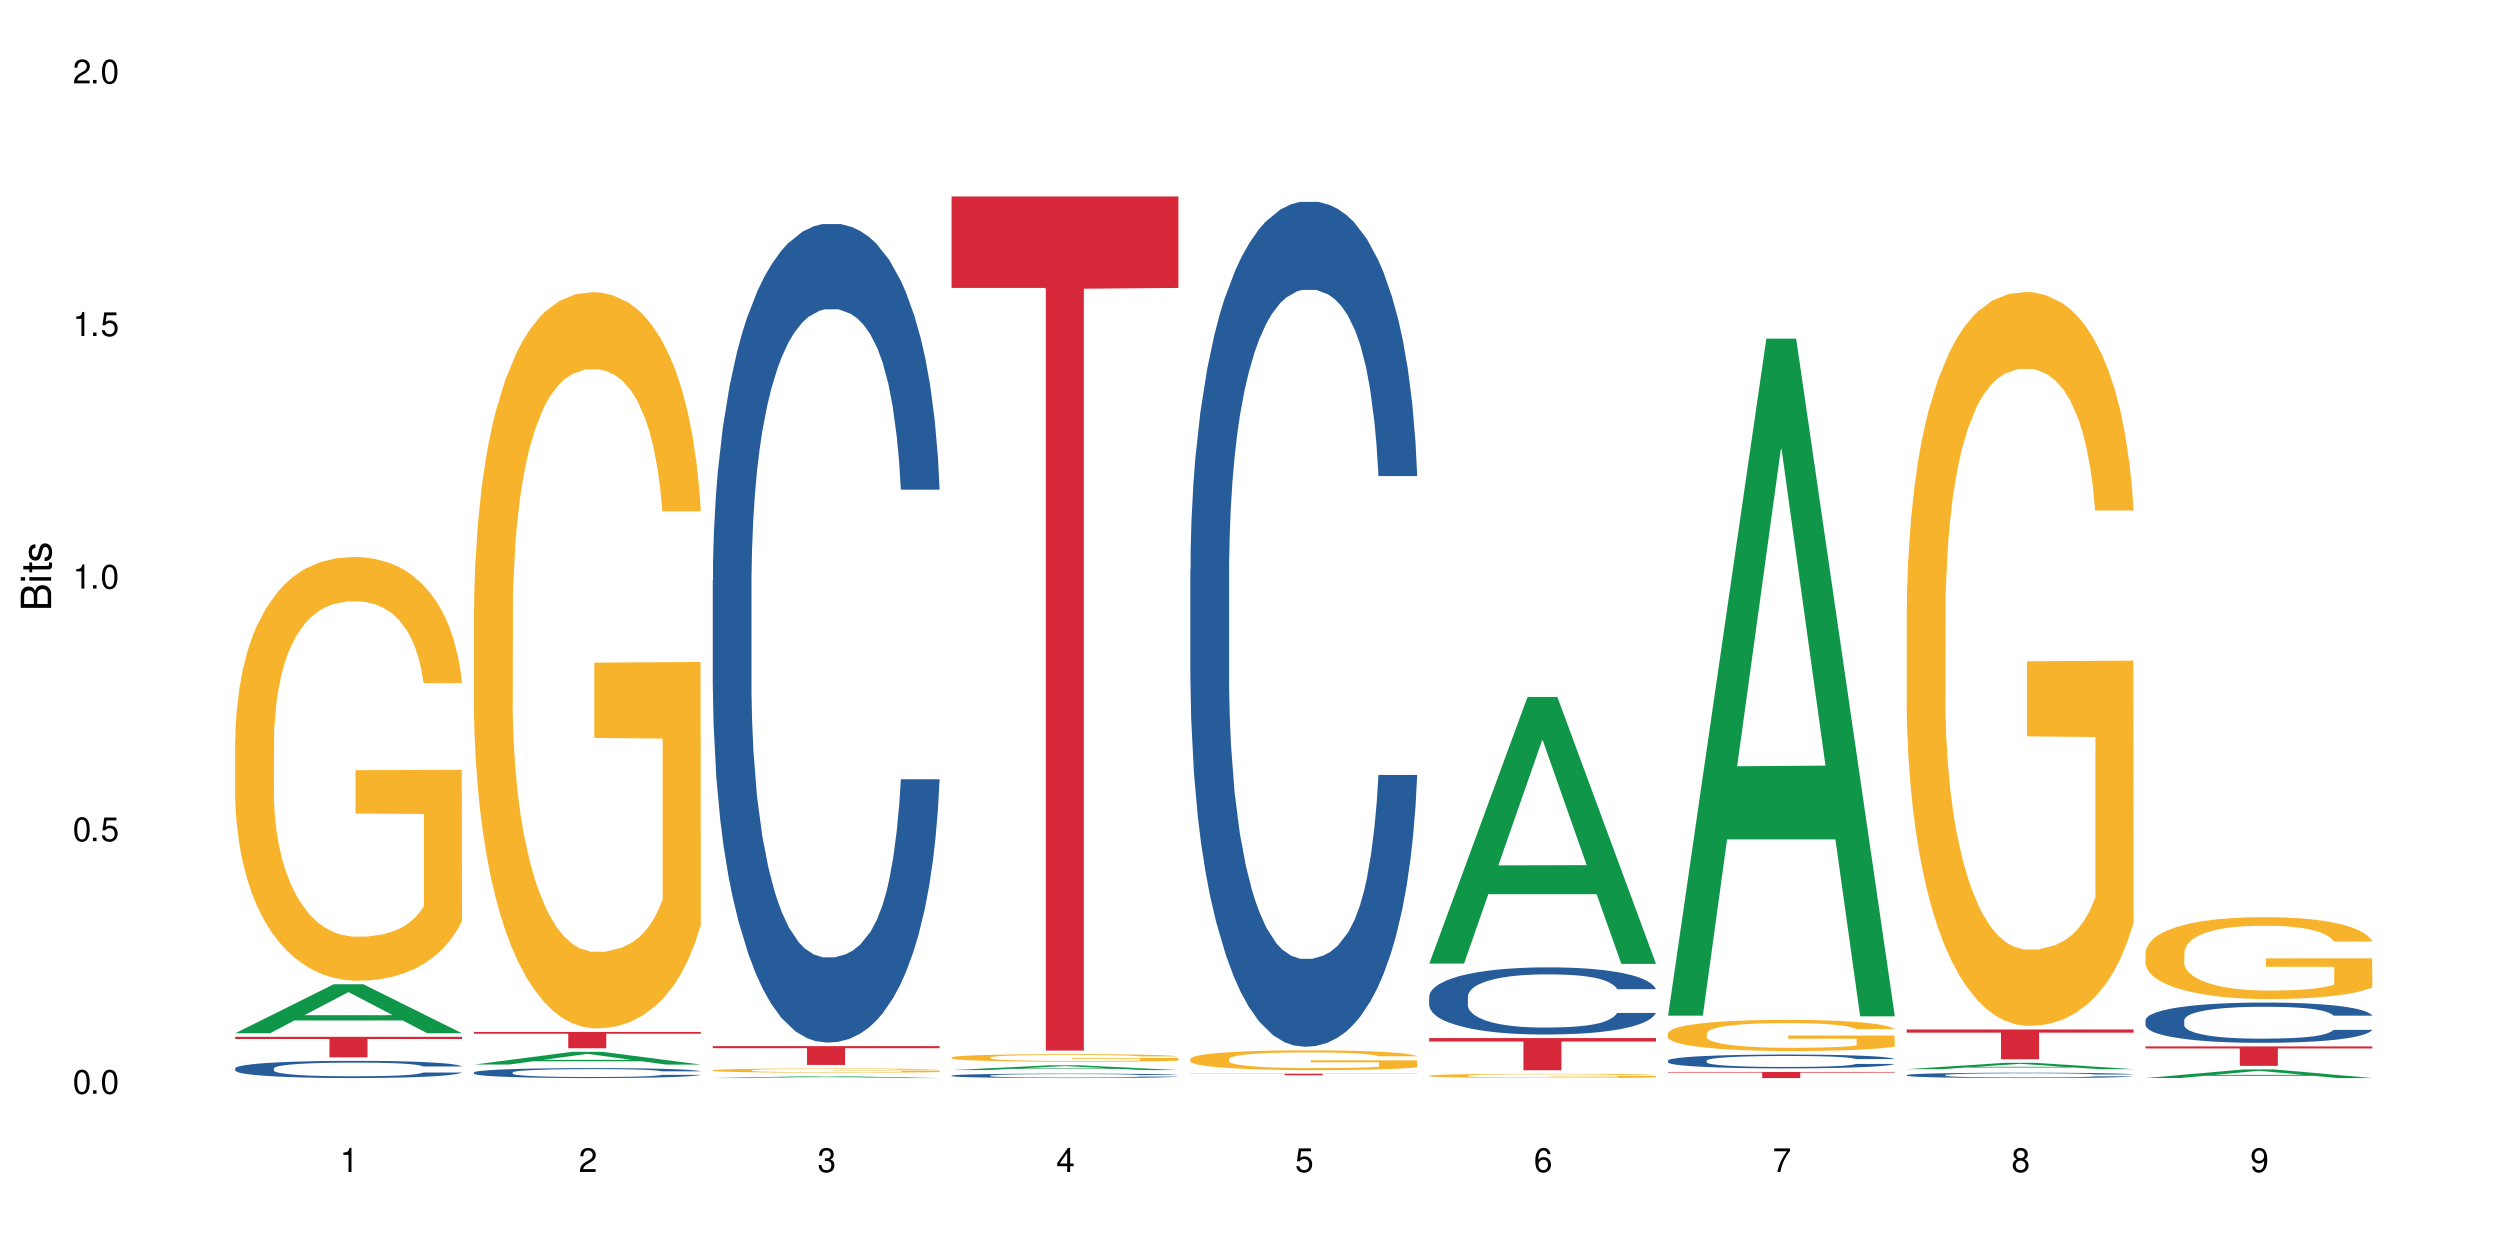
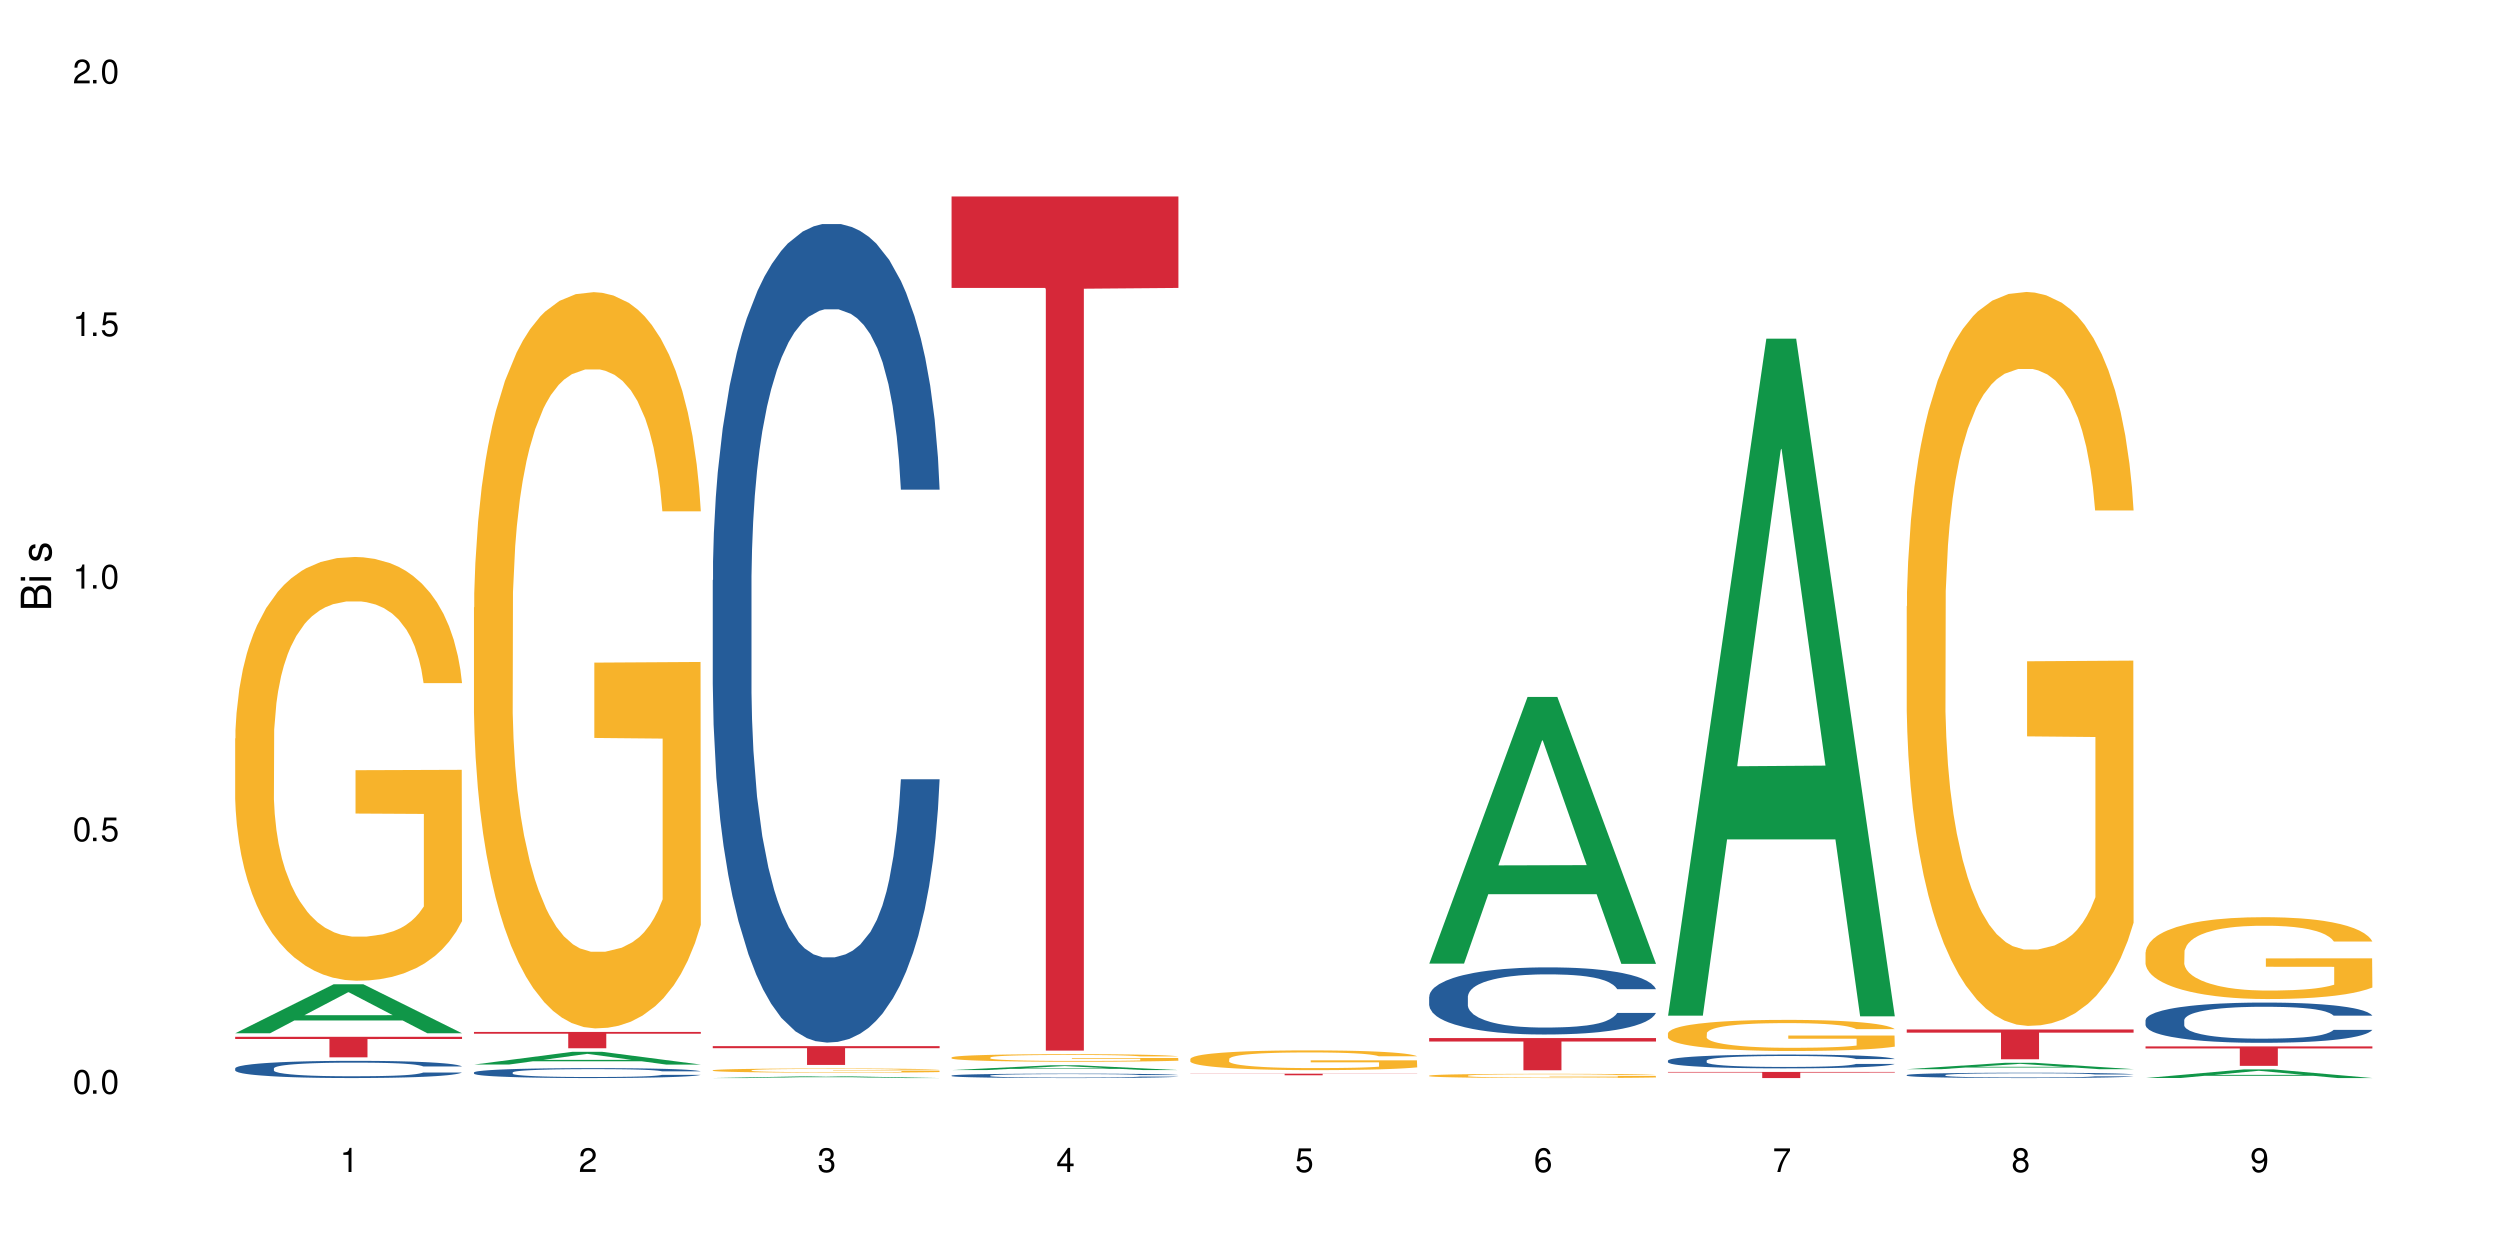
<svg xmlns="http://www.w3.org/2000/svg" xmlns:xlink="http://www.w3.org/1999/xlink" width="720" height="360" viewBox="0 0 720 360">
  <defs>
    <g>
      <g id="glyph-0-0">
</g>
      <g id="glyph-0-1">
        <path d="M 2.641 -6.938 C 2 -6.938 1.422 -6.656 1.078 -6.172 C 0.641 -5.562 0.406 -4.641 0.406 -3.359 C 0.406 -1.016 1.188 0.219 2.641 0.219 C 4.078 0.219 4.859 -1.016 4.859 -3.297 C 4.859 -4.641 4.656 -5.547 4.203 -6.172 C 3.844 -6.656 3.281 -6.938 2.641 -6.938 Z M 2.641 -6.188 C 3.547 -6.188 4 -5.25 4 -3.375 C 4 -1.406 3.562 -0.484 2.625 -0.484 C 1.734 -0.484 1.281 -1.438 1.281 -3.344 C 1.281 -5.25 1.734 -6.188 2.641 -6.188 Z M 2.641 -6.188 " />
      </g>
      <g id="glyph-0-2">
        <path d="M 1.828 -1 L 0.828 -1 L 0.828 0 L 1.828 0 Z M 1.828 -1 " />
      </g>
      <g id="glyph-0-3">
        <path d="M 4.562 -6.797 L 1.062 -6.797 L 0.547 -3.094 L 1.328 -3.094 C 1.719 -3.562 2.047 -3.734 2.578 -3.734 C 3.484 -3.734 4.062 -3.109 4.062 -2.094 C 4.062 -1.125 3.484 -0.531 2.578 -0.531 C 1.828 -0.531 1.375 -0.906 1.188 -1.672 L 0.328 -1.672 C 0.453 -1.109 0.547 -0.844 0.75 -0.594 C 1.125 -0.078 1.828 0.219 2.594 0.219 C 3.969 0.219 4.922 -0.781 4.922 -2.219 C 4.922 -3.562 4.031 -4.484 2.719 -4.484 C 2.25 -4.484 1.859 -4.359 1.469 -4.062 L 1.734 -5.969 L 4.562 -5.969 Z M 4.562 -6.797 " />
      </g>
      <g id="glyph-0-4">
        <path d="M 2.484 -4.938 L 2.484 0 L 3.328 0 L 3.328 -6.938 L 2.766 -6.938 C 2.469 -5.875 2.281 -5.734 0.984 -5.562 L 0.984 -4.938 Z M 2.484 -4.938 " />
      </g>
      <g id="glyph-0-5">
        <path d="M 4.859 -0.828 L 1.281 -0.828 C 1.359 -1.406 1.672 -1.781 2.5 -2.281 L 3.469 -2.828 C 4.406 -3.344 4.906 -4.062 4.906 -4.906 C 4.906 -5.484 4.672 -6.031 4.266 -6.406 C 3.859 -6.766 3.375 -6.938 2.719 -6.938 C 1.859 -6.938 1.219 -6.625 0.844 -6.031 C 0.609 -5.672 0.5 -5.234 0.484 -4.531 L 1.328 -4.531 C 1.359 -5.016 1.406 -5.281 1.531 -5.516 C 1.75 -5.938 2.188 -6.203 2.703 -6.203 C 3.469 -6.203 4.031 -5.641 4.031 -4.891 C 4.031 -4.344 3.719 -3.859 3.125 -3.516 L 2.234 -3 C 0.812 -2.172 0.406 -1.531 0.328 -0.016 L 4.859 -0.016 Z M 4.859 -0.828 " />
      </g>
      <g id="glyph-0-6">
        <path d="M 2.125 -3.188 L 2.578 -3.188 C 3.5 -3.188 3.984 -2.766 3.984 -1.922 C 3.984 -1.062 3.469 -0.531 2.594 -0.531 C 1.656 -0.531 1.203 -1 1.156 -2.016 L 0.312 -2.016 C 0.344 -1.453 0.438 -1.094 0.609 -0.781 C 0.953 -0.109 1.625 0.219 2.547 0.219 C 3.953 0.219 4.859 -0.625 4.859 -1.938 C 4.859 -2.828 4.516 -3.297 3.703 -3.594 C 4.344 -3.844 4.656 -4.328 4.656 -5.031 C 4.656 -6.219 3.875 -6.938 2.578 -6.938 C 1.203 -6.938 0.484 -6.172 0.453 -4.703 L 1.297 -4.703 C 1.312 -5.125 1.344 -5.359 1.453 -5.578 C 1.641 -5.969 2.062 -6.203 2.594 -6.203 C 3.344 -6.203 3.797 -5.75 3.797 -5 C 3.797 -4.516 3.609 -4.219 3.25 -4.047 C 3.016 -3.953 2.703 -3.922 2.125 -3.906 Z M 2.125 -3.188 " />
      </g>
      <g id="glyph-0-7">
        <path d="M 3.141 -1.672 L 3.141 0 L 3.984 0 L 3.984 -1.672 L 4.984 -1.672 L 4.984 -2.438 L 3.984 -2.438 L 3.984 -6.938 L 3.359 -6.938 L 0.266 -2.578 L 0.266 -1.672 Z M 3.141 -2.438 L 1 -2.438 L 3.141 -5.5 Z M 3.141 -2.438 " />
      </g>
      <g id="glyph-0-8">
        <path d="M 4.781 -5.125 C 4.609 -6.266 3.891 -6.938 2.844 -6.938 C 2.094 -6.938 1.422 -6.578 1.031 -5.953 C 0.594 -5.266 0.406 -4.422 0.406 -3.172 C 0.406 -2 0.578 -1.25 0.984 -0.641 C 1.359 -0.078 1.953 0.219 2.703 0.219 C 3.984 0.219 4.922 -0.75 4.922 -2.094 C 4.922 -3.375 4.062 -4.281 2.844 -4.281 C 2.172 -4.281 1.641 -4.031 1.281 -3.516 C 1.281 -5.234 1.828 -6.188 2.797 -6.188 C 3.391 -6.188 3.797 -5.797 3.938 -5.125 Z M 2.734 -3.531 C 3.547 -3.531 4.062 -2.953 4.062 -2.031 C 4.062 -1.156 3.484 -0.531 2.703 -0.531 C 1.922 -0.531 1.328 -1.188 1.328 -2.078 C 1.328 -2.938 1.906 -3.531 2.734 -3.531 Z M 2.734 -3.531 " />
      </g>
      <g id="glyph-0-9">
        <path d="M 4.984 -6.797 L 0.438 -6.797 L 0.438 -5.969 L 4.109 -5.969 C 2.5 -3.656 1.828 -2.234 1.328 0 L 2.219 0 C 2.594 -2.172 3.453 -4.047 4.984 -6.094 Z M 4.984 -6.797 " />
      </g>
      <g id="glyph-0-10">
        <path d="M 3.75 -3.656 C 4.469 -4.094 4.688 -4.438 4.688 -5.078 C 4.688 -6.172 3.844 -6.938 2.641 -6.938 C 1.438 -6.938 0.594 -6.172 0.594 -5.094 C 0.594 -4.438 0.812 -4.094 1.516 -3.656 C 0.734 -3.266 0.359 -2.703 0.359 -1.922 C 0.359 -0.656 1.281 0.219 2.641 0.219 C 3.984 0.219 4.922 -0.656 4.922 -1.922 C 4.922 -2.703 4.531 -3.266 3.75 -3.656 Z M 2.641 -6.188 C 3.359 -6.188 3.812 -5.75 3.812 -5.062 C 3.812 -4.406 3.344 -3.984 2.641 -3.984 C 1.922 -3.984 1.453 -4.406 1.453 -5.078 C 1.453 -5.75 1.922 -6.188 2.641 -6.188 Z M 2.641 -3.266 C 3.484 -3.266 4.062 -2.719 4.062 -1.906 C 4.062 -1.078 3.484 -0.531 2.625 -0.531 C 1.797 -0.531 1.219 -1.094 1.219 -1.906 C 1.219 -2.719 1.781 -3.266 2.641 -3.266 Z M 2.641 -3.266 " />
      </g>
      <g id="glyph-0-11">
        <path d="M 0.516 -1.578 C 0.672 -0.453 1.406 0.219 2.438 0.219 C 3.188 0.219 3.859 -0.141 4.266 -0.766 C 4.688 -1.453 4.891 -2.297 4.891 -3.547 C 4.891 -4.719 4.703 -5.453 4.312 -6.078 C 3.938 -6.641 3.344 -6.938 2.594 -6.938 C 1.297 -6.938 0.359 -5.969 0.359 -4.625 C 0.359 -3.344 1.234 -2.453 2.453 -2.453 C 3.094 -2.453 3.578 -2.672 4.016 -3.203 C 4 -1.484 3.469 -0.531 2.5 -0.531 C 1.906 -0.531 1.484 -0.906 1.359 -1.578 Z M 2.578 -6.203 C 3.375 -6.203 3.969 -5.531 3.969 -4.641 C 3.969 -3.797 3.391 -3.188 2.547 -3.188 C 1.734 -3.188 1.234 -3.766 1.234 -4.688 C 1.234 -5.562 1.797 -6.203 2.578 -6.203 Z M 2.578 -6.203 " />
      </g>
      <g id="glyph-1-0">
</g>
      <g id="glyph-1-1">
        <path d="M 0 -0.953 L 0 -4.891 C 0 -5.719 -0.234 -6.344 -0.734 -6.797 C -1.188 -7.234 -1.812 -7.469 -2.5 -7.469 C -3.547 -7.469 -4.188 -7 -4.625 -5.875 C -4.984 -6.688 -5.625 -7.094 -6.531 -7.094 C -7.172 -7.094 -7.734 -6.859 -8.141 -6.391 C -8.562 -5.922 -8.75 -5.344 -8.75 -4.5 L -8.75 -0.953 Z M -4.984 -2.062 L -7.766 -2.062 L -7.766 -4.219 C -7.766 -4.844 -7.688 -5.203 -7.453 -5.5 C -7.219 -5.812 -6.859 -5.969 -6.375 -5.969 C -5.891 -5.969 -5.531 -5.812 -5.297 -5.5 C -5.062 -5.203 -4.984 -4.844 -4.984 -4.219 Z M -0.984 -2.062 L -4 -2.062 L -4 -4.781 C -4 -5.766 -3.438 -6.359 -2.484 -6.359 C -1.547 -6.359 -0.984 -5.766 -0.984 -4.781 Z M -0.984 -2.062 " />
      </g>
      <g id="glyph-1-2">
        <path d="M -6.281 -1.797 L -6.281 -0.797 L 0 -0.797 L 0 -1.797 Z M -8.75 -1.797 L -8.75 -0.797 L -7.484 -0.797 L -7.484 -1.797 Z M -8.75 -1.797 " />
      </g>
      <g id="glyph-1-3">
-         <path d="M -6.281 -3.047 L -6.281 -2.016 L -8.016 -2.016 L -8.016 -1.016 L -6.281 -1.016 L -6.281 -0.172 L -5.469 -0.172 L -5.469 -1.016 L -0.719 -1.016 C -0.078 -1.016 0.281 -1.453 0.281 -2.234 C 0.281 -2.5 0.25 -2.719 0.188 -3.047 L -0.641 -3.047 C -0.609 -2.906 -0.594 -2.766 -0.594 -2.562 C -0.594 -2.141 -0.719 -2.016 -1.156 -2.016 L -5.469 -2.016 L -5.469 -3.047 Z M -6.281 -3.047 " />
-       </g>
+         </g>
      <g id="glyph-1-4">
        <path d="M -4.531 -5.25 C -5.766 -5.25 -6.469 -4.422 -6.469 -2.969 C -6.469 -1.516 -5.719 -0.562 -4.547 -0.562 C -3.562 -0.562 -3.094 -1.062 -2.734 -2.562 L -2.516 -3.484 C -2.344 -4.188 -2.094 -4.469 -1.641 -4.469 C -1.047 -4.469 -0.641 -3.875 -0.641 -3 C -0.641 -2.453 -0.797 -2 -1.062 -1.75 C -1.25 -1.594 -1.422 -1.531 -1.875 -1.469 L -1.875 -0.406 C -0.422 -0.453 0.281 -1.266 0.281 -2.922 C 0.281 -4.5 -0.5 -5.516 -1.719 -5.516 C -2.656 -5.516 -3.172 -4.984 -3.469 -3.734 L -3.703 -2.766 C -3.891 -1.953 -4.156 -1.609 -4.594 -1.609 C -5.188 -1.609 -5.547 -2.125 -5.547 -2.938 C -5.547 -3.75 -5.203 -4.172 -4.531 -4.203 Z M -4.531 -5.25 " />
      </g>
    </g>
  </defs>
  <rect x="-72" y="-36" width="864" height="432" fill="rgb(100%, 100%, 100%)" fill-opacity="1" />
  <path fill-rule="nonzero" fill="rgb(6.275%, 58.824%, 28.235%)" fill-opacity="1" d="M 67.73 297.574 L 67.801 297.559 L 96.07 283.477 L 104.656 283.477 L 133.066 297.586 L 123.082 297.586 L 115.965 293.902 L 84.762 293.902 L 77.781 297.574 L 67.73 297.574 L 87.766 292.379 L 113.102 292.367 L 100.469 285.781 L 100.328 285.766 L 100.188 285.809 L 87.695 292.367 L 87.766 292.379 Z M 67.73 297.574 " />
  <path fill-rule="nonzero" fill="rgb(14.51%, 36.078%, 60%)" fill-opacity="1" d="M 67.73 307.68 L 67.812 307.676 L 67.812 307.566 L 68.051 307.395 L 68.605 307.176 L 69.164 307.027 L 70.598 306.762 L 72.59 306.504 L 74.664 306.305 L 76.176 306.188 L 77.531 306.098 L 80.637 305.93 L 82.629 305.844 L 84.781 305.766 L 87.41 305.688 L 89.324 305.645 L 93.625 305.57 L 96.812 305.539 L 99.281 305.527 L 104.621 305.527 L 107.809 305.543 L 110.117 305.566 L 112.668 305.602 L 114.82 305.645 L 118.562 305.742 L 121.91 305.871 L 123.426 305.941 L 125.816 306.082 L 127.648 306.219 L 128.922 306.336 L 130.355 306.504 L 131.629 306.707 L 132.586 306.938 L 133.066 307.133 L 121.91 307.133 L 121.352 306.953 L 120.715 306.812 L 119.52 306.625 L 118.324 306.496 L 116.652 306.363 L 115.137 306.277 L 113.066 306.191 L 111.234 306.137 L 109.32 306.098 L 107.488 306.07 L 103.984 306.043 L 99.922 306.043 L 98.406 306.051 L 95.297 306.086 L 93.625 306.117 L 91.234 306.184 L 89.562 306.242 L 87.57 306.332 L 86.215 306.41 L 84.543 306.527 L 83.348 306.629 L 81.992 306.781 L 81.195 306.891 L 80.48 307.02 L 79.84 307.168 L 79.363 307.328 L 79.043 307.496 L 78.887 307.656 L 78.887 308.359 L 79.043 308.523 L 79.441 308.711 L 80.48 308.988 L 81.992 309.227 L 83.746 309.418 L 85.418 309.555 L 86.375 309.617 L 87.648 309.688 L 89.641 309.781 L 92.512 309.871 L 94.184 309.906 L 96.734 309.941 L 99.363 309.961 L 102.867 309.961 L 105.977 309.941 L 108.047 309.922 L 110.199 309.883 L 113.145 309.809 L 114.98 309.734 L 116.57 309.648 L 117.766 309.562 L 118.562 309.488 L 119.758 309.352 L 120.715 309.195 L 121.434 309.039 L 121.91 308.883 L 133.066 308.883 L 132.586 309.066 L 131.871 309.242 L 131.152 309.371 L 130.039 309.531 L 128.762 309.672 L 126.93 309.828 L 125.418 309.934 L 123.426 310.047 L 121.59 310.133 L 119.602 310.211 L 116.652 310.301 L 114.738 310.344 L 112.668 310.387 L 110.199 310.422 L 107.09 310.453 L 103.746 310.473 L 100.637 310.477 L 97.289 310.469 L 94.82 310.449 L 91.555 310.41 L 87.492 310.328 L 84.543 310.242 L 82.23 310.156 L 80.238 310.066 L 78.008 309.941 L 75.141 309.742 L 73.387 309.59 L 72.191 309.465 L 70.84 309.285 L 69.883 309.129 L 68.766 308.875 L 67.969 308.555 L 67.73 308.305 Z M 67.73 307.68 " />
  <path fill-rule="nonzero" fill="rgb(96.863%, 70.196%, 16.863%)" fill-opacity="1" d="M 67.73 212.68 L 67.812 212.566 L 67.812 210.336 L 68.129 205.32 L 68.926 198.41 L 69.961 192.727 L 71.078 188.266 L 71.793 185.926 L 72.988 182.582 L 74.023 180.129 L 76.656 175.113 L 80 170.434 L 81.832 168.426 L 83.906 166.531 L 86.852 164.414 L 88.207 163.633 L 92.352 161.852 L 97.051 160.734 L 102.23 160.402 L 104.621 160.512 L 107.887 160.957 L 112.348 162.184 L 114.898 163.301 L 116.891 164.414 L 118.961 165.863 L 121.512 168.094 L 123.902 170.766 L 125.816 173.441 L 127.727 176.785 L 129.32 180.352 L 130.676 184.254 L 131.871 188.938 L 132.586 192.836 L 133.066 196.738 L 121.988 196.738 L 121.352 192.836 L 120.637 189.828 L 119.441 186.148 L 118.246 183.473 L 117.051 181.355 L 114.82 178.457 L 112.906 176.676 L 110.516 175.113 L 108.207 174.109 L 105.578 173.441 L 103.984 173.219 L 99.762 173.219 L 95.938 174 L 93.707 174.891 L 92.113 175.781 L 89.879 177.457 L 88.527 178.793 L 87.73 179.684 L 85.34 183.141 L 83.746 186.262 L 82.871 188.379 L 81.754 191.723 L 80.957 194.73 L 80.082 199.191 L 79.602 202.535 L 78.965 210.113 L 78.887 230.18 L 79.125 234.414 L 79.602 238.984 L 80.238 242.996 L 81.195 247.234 L 82.152 250.465 L 83.824 254.812 L 85.258 257.711 L 86.375 259.605 L 88.527 262.613 L 89.402 263.617 L 91.473 265.625 L 93.625 267.184 L 96.254 268.523 L 98.246 269.191 L 101.434 269.75 L 105.496 269.75 L 110.277 269.078 L 113.305 268.188 L 115.379 267.297 L 116.73 266.516 L 118.406 265.289 L 119.602 264.176 L 120.715 262.949 L 122.07 261.055 L 122.07 234.414 L 102.391 234.301 L 102.391 221.82 L 132.984 221.707 L 133.066 265.289 L 131.391 268.301 L 129.32 271.199 L 127.328 273.426 L 125.258 275.32 L 122.309 277.441 L 119.918 278.777 L 116.254 280.34 L 112.906 281.34 L 109.402 282.012 L 106.293 282.344 L 102.629 282.457 L 99.363 282.234 L 95.855 281.562 L 93.066 280.672 L 90.52 279.559 L 87.969 278.109 L 84.781 275.77 L 82.711 273.871 L 80.559 271.531 L 78.406 268.746 L 76.496 265.734 L 75.219 263.395 L 73.945 260.719 L 72.59 257.375 L 71.316 253.586 L 70.359 250.129 L 69.484 246.23 L 68.848 242.551 L 68.211 237.535 L 67.891 233.523 L 67.73 230.066 Z M 67.73 212.68 " />
  <path fill-rule="nonzero" fill="rgb(83.922%, 15.686%, 22.353%)" fill-opacity="1" d="M 67.73 298.605 L 133.066 298.605 L 133.066 299.238 L 105.836 299.242 L 105.836 304.508 L 94.879 304.508 L 94.879 299.25 L 94.723 299.238 L 67.73 299.238 Z M 67.73 298.605 " />
  <path fill-rule="nonzero" fill="rgb(6.275%, 58.824%, 28.235%)" fill-opacity="1" d="M 136.504 306.594 L 136.574 306.59 L 164.844 302.922 L 173.43 302.922 L 201.836 306.598 L 191.855 306.598 L 184.738 305.637 L 153.535 305.637 L 146.555 306.594 L 136.504 306.594 L 156.535 305.242 L 181.875 305.238 L 169.242 303.52 L 169.102 303.52 L 168.961 303.527 L 156.469 305.238 L 156.535 305.242 Z M 136.504 306.594 " />
  <path fill-rule="nonzero" fill="rgb(14.51%, 36.078%, 60%)" fill-opacity="1" d="M 136.504 308.859 L 136.582 308.859 L 136.582 308.797 L 136.824 308.695 L 137.379 308.57 L 137.938 308.484 L 139.371 308.332 L 141.363 308.18 L 143.434 308.066 L 144.949 308 L 146.305 307.945 L 149.41 307.848 L 151.402 307.801 L 153.555 307.754 L 156.184 307.711 L 158.098 307.684 L 162.398 307.645 L 165.586 307.625 L 168.055 307.617 L 173.395 307.617 L 176.582 307.629 L 178.891 307.641 L 181.441 307.66 L 183.594 307.684 L 187.336 307.742 L 190.684 307.816 L 192.195 307.855 L 194.586 307.938 L 196.418 308.016 L 197.695 308.086 L 199.129 308.18 L 200.402 308.301 L 201.359 308.434 L 201.836 308.543 L 190.684 308.543 L 190.125 308.441 L 189.488 308.359 L 188.293 308.254 L 187.098 308.176 L 185.426 308.102 L 183.91 308.051 L 181.84 308 L 180.008 307.969 L 178.094 307.945 L 176.262 307.93 L 172.758 307.914 L 168.691 307.914 L 167.18 307.922 L 164.07 307.941 L 162.398 307.961 L 160.008 307.996 L 158.336 308.031 L 156.344 308.082 L 154.988 308.125 L 153.316 308.195 L 152.121 308.254 L 150.766 308.34 L 149.969 308.406 L 149.25 308.48 L 148.613 308.566 L 148.137 308.656 L 147.816 308.754 L 147.66 308.848 L 147.66 309.254 L 147.816 309.348 L 148.215 309.457 L 149.25 309.617 L 150.766 309.754 L 152.52 309.863 L 154.191 309.945 L 155.148 309.98 L 156.422 310.023 L 158.414 310.074 L 161.281 310.125 L 162.957 310.148 L 165.504 310.168 L 168.137 310.18 L 171.641 310.18 L 174.746 310.168 L 176.82 310.156 L 178.973 310.133 L 181.918 310.09 L 183.75 310.047 L 185.344 310 L 186.539 309.949 L 187.336 309.906 L 188.531 309.824 L 189.488 309.738 L 190.203 309.645 L 190.684 309.555 L 201.836 309.555 L 201.359 309.66 L 200.645 309.762 L 199.926 309.84 L 198.809 309.93 L 197.535 310.012 L 195.703 310.102 L 194.188 310.164 L 192.195 310.227 L 190.363 310.277 L 188.371 310.324 L 185.426 310.375 L 183.512 310.402 L 181.441 310.426 L 178.973 310.445 L 175.863 310.465 L 172.516 310.473 L 169.41 310.477 L 166.062 310.473 L 163.594 310.461 L 160.328 310.438 L 156.262 310.391 L 153.316 310.34 L 151.004 310.293 L 149.012 310.238 L 146.781 310.168 L 143.914 310.055 L 142.16 309.965 L 140.965 309.891 L 139.609 309.789 L 138.656 309.699 L 137.539 309.551 L 136.742 309.367 L 136.504 309.223 Z M 136.504 308.859 " />
  <path fill-rule="nonzero" fill="rgb(96.863%, 70.196%, 16.863%)" fill-opacity="1" d="M 136.504 174.957 L 136.582 174.766 L 136.582 170.891 L 136.902 162.176 L 137.699 150.172 L 138.734 140.293 L 139.852 132.547 L 140.566 128.48 L 141.762 122.672 L 142.797 118.41 L 145.426 109.699 L 148.773 101.562 L 150.605 98.078 L 152.68 94.785 L 155.625 91.105 L 156.98 89.75 L 161.125 86.652 L 165.824 84.715 L 171.004 84.137 L 173.395 84.328 L 176.66 85.105 L 181.121 87.234 L 183.672 89.172 L 185.664 91.105 L 187.734 93.625 L 190.285 97.496 L 192.676 102.145 L 194.586 106.793 L 196.5 112.602 L 198.094 118.801 L 199.449 125.578 L 200.645 133.711 L 201.359 140.488 L 201.836 147.266 L 190.762 147.266 L 190.125 140.488 L 189.41 135.258 L 188.215 128.867 L 187.02 124.223 L 185.824 120.543 L 183.594 115.508 L 181.68 112.41 L 179.289 109.699 L 176.98 107.953 L 174.348 106.793 L 172.758 106.406 L 168.535 106.406 L 164.707 107.762 L 162.477 109.309 L 160.883 110.859 L 158.652 113.766 L 157.301 116.09 L 156.504 117.637 L 154.113 123.641 L 152.52 129.062 L 151.641 132.742 L 150.527 138.551 L 149.73 143.781 L 148.852 151.527 L 148.375 157.336 L 147.738 170.504 L 147.66 205.359 L 147.898 212.719 L 148.375 220.66 L 149.012 227.633 L 149.969 234.988 L 150.926 240.605 L 152.598 248.16 L 154.031 253.191 L 155.148 256.484 L 157.301 261.715 L 158.176 263.457 L 160.246 266.941 L 162.398 269.652 L 165.027 271.977 L 167.02 273.141 L 170.207 274.109 L 174.27 274.109 L 179.051 272.945 L 182.078 271.395 L 184.148 269.848 L 185.504 268.492 L 187.176 266.363 L 188.371 264.426 L 189.488 262.293 L 190.844 259.004 L 190.844 212.719 L 171.164 212.527 L 171.164 190.836 L 201.758 190.645 L 201.836 266.363 L 200.164 271.59 L 198.094 276.625 L 196.102 280.496 L 194.031 283.789 L 191.082 287.469 L 188.691 289.793 L 185.027 292.504 L 181.68 294.246 L 178.176 295.41 L 175.066 295.988 L 171.402 296.184 L 168.137 295.797 L 164.629 294.633 L 161.84 293.086 L 159.289 291.148 L 156.742 288.633 L 153.555 284.566 L 151.484 281.273 L 149.332 277.207 L 147.18 272.363 L 145.27 267.137 L 143.992 263.07 L 142.719 258.422 L 141.363 252.613 L 140.09 246.027 L 139.133 240.023 L 138.258 233.246 L 137.617 226.855 L 136.98 218.141 L 136.664 211.172 L 136.504 205.168 Z M 136.504 174.957 " />
  <path fill-rule="nonzero" fill="rgb(83.922%, 15.686%, 22.353%)" fill-opacity="1" d="M 136.504 297.203 L 201.836 297.203 L 201.836 297.707 L 174.609 297.711 L 174.609 301.902 L 163.652 301.902 L 163.652 297.715 L 163.496 297.707 L 136.504 297.707 Z M 136.504 297.203 " />
  <path fill-rule="nonzero" fill="rgb(6.275%, 58.824%, 28.235%)" fill-opacity="1" d="M 205.277 310.477 L 205.348 310.477 L 233.617 309.945 L 242.203 309.945 L 270.609 310.477 L 260.629 310.477 L 253.508 310.336 L 222.309 310.336 L 215.328 310.477 L 205.277 310.477 L 225.309 310.281 L 250.648 310.281 L 238.012 310.031 L 237.734 310.031 L 225.238 310.281 L 225.309 310.281 Z M 205.277 310.477 " />
  <path fill-rule="nonzero" fill="rgb(14.51%, 36.078%, 60%)" fill-opacity="1" d="M 205.277 167.102 L 205.355 166.887 L 205.355 161.715 L 205.594 153.527 L 206.152 143.184 L 206.711 136.07 L 208.145 123.355 L 210.137 111.074 L 212.207 101.594 L 213.723 95.988 L 215.078 91.68 L 218.184 83.707 L 220.176 79.613 L 222.328 75.949 L 224.957 72.285 L 226.867 70.133 L 231.172 66.684 L 234.359 65.176 L 236.828 64.527 L 242.168 64.527 L 245.352 65.391 L 247.664 66.469 L 250.215 68.191 L 252.363 70.133 L 256.109 74.871 L 259.457 80.906 L 260.969 84.355 L 263.359 91.035 L 265.191 97.5 L 266.469 103.102 L 267.902 111.074 L 269.176 120.77 L 270.133 131.762 L 270.609 141.027 L 259.457 141.027 L 258.898 132.406 L 258.262 125.727 L 257.066 116.895 L 255.871 110.645 L 254.195 104.395 L 252.684 100.301 L 250.613 96.207 L 248.777 93.621 L 246.867 91.68 L 245.035 90.387 L 241.527 89.094 L 237.465 89.094 L 235.953 89.527 L 232.844 91.25 L 231.172 92.758 L 228.781 95.773 L 227.109 98.574 L 225.117 102.887 L 223.762 106.551 L 222.09 112.152 L 220.895 117.109 L 219.539 124.219 L 218.742 129.605 L 218.023 135.641 L 217.387 142.75 L 216.91 150.293 L 216.59 158.266 L 216.43 166.023 L 216.43 199.426 L 216.59 207.184 L 216.988 216.234 L 218.023 229.379 L 219.539 240.801 L 221.293 249.852 L 222.965 256.312 L 223.922 259.332 L 225.195 262.777 L 227.188 267.09 L 230.055 271.398 L 231.73 273.121 L 234.277 274.848 L 236.906 275.707 L 240.414 275.707 L 243.52 274.848 L 245.594 273.77 L 247.742 272.047 L 250.691 268.383 L 252.523 264.934 L 254.117 260.84 L 255.312 256.746 L 256.109 253.297 L 257.305 246.617 L 258.262 239.289 L 258.977 231.75 L 259.457 224.422 L 270.609 224.422 L 270.133 233.043 L 269.414 241.445 L 268.699 247.695 L 267.582 255.238 L 266.309 261.918 L 264.477 269.461 L 262.961 274.414 L 260.969 279.801 L 259.137 283.898 L 257.145 287.559 L 254.195 291.871 L 252.285 294.023 L 250.215 295.965 L 247.742 297.688 L 244.637 299.195 L 241.289 300.059 L 238.184 300.273 L 234.836 299.844 L 232.367 298.98 L 229.098 297.043 L 225.035 293.164 L 222.09 289.07 L 219.777 284.973 L 217.785 280.664 L 215.555 274.848 L 212.688 265.363 L 210.934 258.039 L 209.738 252.004 L 208.383 243.602 L 207.426 236.059 L 206.312 223.992 L 205.516 208.691 L 205.277 196.84 Z M 205.277 167.102 " />
  <path fill-rule="nonzero" fill="rgb(96.863%, 70.196%, 16.863%)" fill-opacity="1" d="M 205.277 308.238 L 205.355 308.238 L 205.355 308.215 L 205.676 308.168 L 206.473 308.098 L 207.508 308.043 L 208.621 308 L 209.34 307.977 L 210.535 307.945 L 211.57 307.918 L 214.199 307.871 L 217.547 307.824 L 219.379 307.805 L 221.449 307.785 L 224.398 307.766 L 225.754 307.758 L 229.895 307.738 L 234.598 307.73 L 239.777 307.727 L 242.168 307.727 L 245.434 307.73 L 249.895 307.742 L 252.445 307.754 L 254.438 307.766 L 256.508 307.781 L 259.059 307.801 L 261.449 307.828 L 263.359 307.855 L 265.273 307.887 L 266.867 307.922 L 268.219 307.961 L 269.414 308.008 L 270.133 308.043 L 270.609 308.082 L 259.535 308.082 L 258.898 308.043 L 258.18 308.016 L 256.984 307.98 L 255.789 307.953 L 254.594 307.93 L 252.363 307.902 L 250.453 307.887 L 248.062 307.871 L 245.75 307.859 L 243.121 307.855 L 241.527 307.852 L 237.305 307.852 L 233.48 307.859 L 231.25 307.867 L 229.656 307.875 L 227.426 307.895 L 226.07 307.906 L 225.273 307.914 L 222.883 307.949 L 221.293 307.98 L 220.414 308 L 219.301 308.035 L 218.504 308.062 L 217.625 308.105 L 217.148 308.141 L 216.512 308.215 L 216.43 308.41 L 216.672 308.453 L 217.148 308.496 L 217.785 308.535 L 218.742 308.578 L 219.699 308.609 L 221.371 308.652 L 222.805 308.68 L 223.922 308.699 L 226.07 308.73 L 226.949 308.738 L 229.02 308.758 L 231.172 308.773 L 233.801 308.789 L 235.793 308.793 L 238.98 308.801 L 243.043 308.801 L 247.824 308.793 L 250.852 308.785 L 252.922 308.773 L 254.277 308.77 L 255.949 308.754 L 257.145 308.746 L 258.262 308.734 L 259.613 308.715 L 259.613 308.453 L 239.934 308.453 L 239.934 308.328 L 270.531 308.328 L 270.609 308.754 L 268.938 308.785 L 266.867 308.812 L 264.875 308.836 L 262.801 308.855 L 259.855 308.875 L 257.465 308.887 L 253.801 308.902 L 250.453 308.914 L 246.945 308.918 L 243.84 308.922 L 240.176 308.926 L 236.906 308.922 L 233.402 308.914 L 230.613 308.906 L 228.062 308.895 L 225.516 308.883 L 222.328 308.859 L 220.254 308.84 L 218.105 308.816 L 215.953 308.789 L 214.039 308.762 L 212.766 308.738 L 211.492 308.711 L 210.137 308.68 L 208.863 308.641 L 207.906 308.605 L 207.027 308.57 L 206.391 308.531 L 205.754 308.484 L 205.438 308.445 L 205.277 308.41 Z M 205.277 308.238 " />
  <path fill-rule="nonzero" fill="rgb(83.922%, 15.686%, 22.353%)" fill-opacity="1" d="M 205.277 301.293 L 270.609 301.293 L 270.609 301.875 L 243.383 301.879 L 243.383 306.707 L 232.426 306.707 L 232.426 301.883 L 232.266 301.875 L 205.277 301.875 Z M 205.277 301.293 " />
  <path fill-rule="nonzero" fill="rgb(6.275%, 58.824%, 28.235%)" fill-opacity="1" d="M 274.051 308.188 L 274.117 308.184 L 302.387 306.805 L 310.973 306.805 L 339.383 308.188 L 329.402 308.188 L 322.281 307.828 L 291.082 307.828 L 284.102 308.188 L 274.051 308.188 L 294.082 307.676 L 319.422 307.676 L 306.785 307.031 L 306.645 307.027 L 306.508 307.031 L 294.012 307.676 L 294.082 307.676 Z M 274.051 308.188 " />
  <path fill-rule="nonzero" fill="rgb(14.51%, 36.078%, 60%)" fill-opacity="1" d="M 274.051 309.758 L 274.129 309.758 L 274.129 309.73 L 274.367 309.688 L 274.926 309.629 L 275.484 309.594 L 276.918 309.523 L 278.91 309.457 L 280.98 309.406 L 282.496 309.375 L 283.848 309.352 L 286.957 309.309 L 288.949 309.289 L 291.102 309.27 L 293.73 309.25 L 295.641 309.238 L 299.945 309.219 L 303.129 309.211 L 305.602 309.207 L 310.938 309.207 L 314.125 309.211 L 316.438 309.219 L 318.984 309.227 L 321.137 309.238 L 324.883 309.262 L 328.23 309.297 L 329.742 309.312 L 332.133 309.352 L 333.965 309.383 L 335.238 309.414 L 336.676 309.457 L 337.949 309.512 L 338.906 309.57 L 339.383 309.617 L 328.23 309.617 L 327.672 309.574 L 327.035 309.535 L 325.84 309.488 L 324.645 309.457 L 322.969 309.422 L 321.457 309.398 L 319.383 309.379 L 317.551 309.363 L 315.641 309.352 L 313.809 309.348 L 310.301 309.34 L 304.723 309.34 L 301.617 309.352 L 299.945 309.359 L 297.555 309.375 L 295.879 309.391 L 293.887 309.414 L 292.535 309.434 L 290.859 309.465 L 289.664 309.492 L 288.312 309.527 L 287.516 309.559 L 286.797 309.59 L 286.16 309.629 L 285.684 309.668 L 285.363 309.711 L 285.203 309.754 L 285.203 309.934 L 285.363 309.977 L 285.762 310.023 L 286.797 310.094 L 288.312 310.156 L 290.062 310.207 L 291.738 310.238 L 292.691 310.258 L 293.969 310.273 L 295.961 310.297 L 298.828 310.32 L 300.5 310.332 L 303.051 310.34 L 305.68 310.344 L 309.188 310.344 L 312.293 310.34 L 314.363 310.332 L 316.516 310.324 L 319.465 310.305 L 321.297 310.285 L 322.891 310.266 L 324.086 310.242 L 324.883 310.223 L 326.078 310.188 L 327.035 310.148 L 327.75 310.109 L 328.23 310.066 L 339.383 310.066 L 338.906 310.113 L 338.188 310.16 L 337.473 310.195 L 336.355 310.234 L 335.082 310.27 L 333.25 310.312 L 331.734 310.336 L 329.742 310.367 L 327.91 310.387 L 325.918 310.41 L 322.969 310.43 L 321.059 310.441 L 318.984 310.453 L 316.516 310.461 L 313.41 310.473 L 310.062 310.477 L 306.957 310.477 L 303.609 310.473 L 301.141 310.469 L 297.871 310.461 L 293.809 310.438 L 290.859 310.418 L 288.551 310.395 L 286.559 310.371 L 284.328 310.34 L 281.457 310.289 L 279.707 310.25 L 278.512 310.215 L 277.156 310.172 L 276.199 310.133 L 275.086 310.066 L 274.289 309.984 L 274.051 309.918 Z M 274.051 309.758 " />
  <path fill-rule="nonzero" fill="rgb(96.863%, 70.196%, 16.863%)" fill-opacity="1" d="M 274.051 304.535 L 274.129 304.531 L 274.129 304.492 L 274.449 304.402 L 275.246 304.277 L 276.281 304.176 L 277.395 304.098 L 278.113 304.055 L 279.309 303.996 L 280.344 303.953 L 282.973 303.863 L 286.32 303.777 L 288.152 303.742 L 290.223 303.707 L 293.172 303.672 L 294.527 303.656 L 298.668 303.625 L 303.371 303.605 L 308.547 303.598 L 310.938 303.602 L 314.207 303.609 L 318.668 303.629 L 321.219 303.648 L 323.207 303.672 L 325.281 303.695 L 327.832 303.734 L 330.219 303.785 L 332.133 303.832 L 334.043 303.891 L 335.637 303.957 L 336.992 304.027 L 338.188 304.109 L 338.906 304.18 L 339.383 304.25 L 328.309 304.25 L 327.672 304.18 L 326.953 304.125 L 325.758 304.059 L 324.562 304.012 L 323.367 303.973 L 321.137 303.922 L 319.227 303.891 L 316.836 303.863 L 314.523 303.844 L 311.895 303.832 L 310.301 303.828 L 306.078 303.828 L 302.254 303.844 L 300.023 303.859 L 298.43 303.875 L 296.199 303.902 L 294.844 303.93 L 294.047 303.945 L 291.656 304.004 L 290.062 304.062 L 289.188 304.098 L 288.07 304.16 L 287.273 304.215 L 286.398 304.293 L 285.922 304.352 L 285.285 304.488 L 285.203 304.848 L 285.441 304.922 L 285.922 305.004 L 286.559 305.078 L 287.516 305.152 L 288.469 305.211 L 290.145 305.289 L 291.578 305.34 L 292.691 305.375 L 294.844 305.43 L 295.723 305.445 L 297.793 305.48 L 299.945 305.512 L 302.574 305.535 L 304.566 305.547 L 307.75 305.555 L 311.816 305.555 L 316.598 305.543 L 319.625 305.527 L 321.695 305.512 L 323.051 305.5 L 324.723 305.477 L 325.918 305.457 L 327.035 305.434 L 328.387 305.402 L 328.387 304.922 L 308.707 304.922 L 308.707 304.699 L 339.305 304.695 L 339.383 305.477 L 337.711 305.531 L 335.637 305.582 L 333.645 305.621 L 331.574 305.656 L 328.625 305.695 L 326.238 305.719 L 322.57 305.746 L 319.227 305.766 L 315.719 305.777 L 312.613 305.781 L 308.945 305.785 L 305.68 305.781 L 302.176 305.77 L 299.387 305.75 L 296.836 305.73 L 294.285 305.707 L 291.102 305.664 L 289.027 305.629 L 286.875 305.59 L 284.727 305.539 L 282.812 305.484 L 281.539 305.441 L 280.266 305.395 L 278.91 305.336 L 277.633 305.266 L 276.68 305.203 L 275.801 305.137 L 275.164 305.07 L 274.527 304.98 L 274.207 304.906 L 274.051 304.848 Z M 274.051 304.535 " />
  <path fill-rule="nonzero" fill="rgb(83.922%, 15.686%, 22.353%)" fill-opacity="1" d="M 274.051 56.59 L 339.383 56.59 L 339.383 82.922 L 312.152 83.152 L 312.152 302.578 L 301.199 302.578 L 301.199 83.383 L 301.039 82.922 L 274.051 82.922 Z M 274.051 56.59 " />
-   <path fill-rule="nonzero" fill="rgb(14.51%, 36.078%, 60%)" fill-opacity="1" d="M 342.82 164.016 L 342.902 163.793 L 342.902 158.457 L 343.141 150.004 L 343.699 139.324 L 344.258 131.984 L 345.691 118.859 L 347.684 106.18 L 349.754 96.395 L 351.266 90.609 L 352.621 86.16 L 355.73 77.93 L 357.723 73.703 L 359.871 69.922 L 362.5 66.141 L 364.414 63.914 L 368.715 60.355 L 371.902 58.801 L 374.375 58.133 L 379.711 58.133 L 382.898 59.02 L 385.211 60.133 L 387.758 61.914 L 389.91 63.914 L 393.656 68.809 L 397 75.039 L 398.516 78.598 L 400.906 85.492 L 402.738 92.168 L 404.012 97.949 L 405.445 106.18 L 406.723 116.191 L 407.68 127.535 L 408.156 137.102 L 397 137.102 L 396.445 128.203 L 395.805 121.309 L 394.609 112.188 L 393.414 105.734 L 391.742 99.285 L 390.23 95.059 L 388.156 90.832 L 386.324 88.16 L 384.414 86.16 L 382.578 84.824 L 379.074 83.492 L 375.012 83.492 L 373.496 83.934 L 370.391 85.715 L 368.715 87.273 L 366.324 90.387 L 364.652 93.277 L 362.66 97.727 L 361.305 101.508 L 359.633 107.293 L 358.438 112.41 L 357.082 119.75 L 356.285 125.312 L 355.57 131.539 L 354.934 138.879 L 354.453 146.664 L 354.137 154.895 L 353.977 162.906 L 353.977 197.383 L 354.137 205.391 L 354.535 214.734 L 355.57 228.305 L 357.082 240.094 L 358.836 249.438 L 360.508 256.109 L 361.465 259.223 L 362.742 262.781 L 364.734 267.23 L 367.602 271.68 L 369.273 273.461 L 371.824 275.238 L 374.453 276.129 L 377.957 276.129 L 381.066 275.238 L 383.137 274.129 L 385.289 272.348 L 388.238 268.566 L 390.07 265.008 L 391.664 260.781 L 392.859 256.555 L 393.656 252.996 L 394.852 246.098 L 395.805 238.535 L 396.523 230.75 L 397 223.188 L 408.156 223.188 L 407.68 232.086 L 406.961 240.762 L 406.242 247.211 L 405.129 254.996 L 403.852 261.895 L 402.02 269.68 L 400.508 274.797 L 398.516 280.355 L 396.684 284.582 L 394.691 288.363 L 391.742 292.812 L 389.832 295.039 L 387.758 297.039 L 385.289 298.82 L 382.18 300.375 L 378.836 301.266 L 375.727 301.488 L 372.383 301.043 L 369.91 300.152 L 366.645 298.152 L 362.582 294.148 L 359.633 289.922 L 357.324 285.695 L 355.332 281.246 L 353.102 275.238 L 350.23 265.453 L 348.48 257.891 L 347.285 251.66 L 345.93 242.984 L 344.973 235.199 L 343.859 222.742 L 343.062 206.949 L 342.82 194.715 Z M 342.82 164.016 " />
  <path fill-rule="nonzero" fill="rgb(96.863%, 70.196%, 16.863%)" fill-opacity="1" d="M 342.82 304.945 L 342.902 304.941 L 342.902 304.836 L 343.219 304.605 L 344.016 304.281 L 345.051 304.016 L 346.168 303.809 L 346.887 303.699 L 348.082 303.543 L 349.117 303.43 L 351.746 303.195 L 355.094 302.977 L 356.926 302.883 L 358.996 302.793 L 361.945 302.695 L 363.297 302.66 L 367.441 302.574 L 372.141 302.523 L 377.32 302.508 L 379.711 302.516 L 382.977 302.535 L 387.441 302.59 L 389.988 302.645 L 391.98 302.695 L 394.055 302.762 L 396.602 302.867 L 398.992 302.992 L 400.906 303.117 L 402.816 303.273 L 404.41 303.438 L 405.766 303.621 L 406.961 303.84 L 407.68 304.02 L 408.156 304.203 L 397.082 304.203 L 396.445 304.02 L 395.727 303.883 L 394.531 303.711 L 393.336 303.586 L 392.141 303.484 L 389.91 303.352 L 387.996 303.266 L 385.609 303.195 L 383.297 303.148 L 380.668 303.117 L 379.074 303.105 L 374.852 303.105 L 371.027 303.145 L 368.797 303.184 L 367.203 303.227 L 364.973 303.305 L 363.617 303.367 L 362.82 303.406 L 360.43 303.57 L 358.836 303.715 L 357.961 303.812 L 356.844 303.969 L 356.047 304.109 L 355.172 304.316 L 354.695 304.473 L 354.055 304.828 L 353.977 305.762 L 354.215 305.961 L 354.695 306.172 L 355.332 306.359 L 356.285 306.559 L 357.242 306.711 L 358.918 306.91 L 360.352 307.047 L 361.465 307.137 L 363.617 307.277 L 364.492 307.324 L 366.566 307.418 L 368.715 307.488 L 371.344 307.551 L 373.336 307.582 L 376.523 307.609 L 380.59 307.609 L 385.367 307.578 L 388.395 307.535 L 390.469 307.496 L 391.824 307.457 L 393.496 307.402 L 394.691 307.348 L 395.805 307.293 L 397.16 307.203 L 397.16 305.961 L 377.48 305.957 L 377.48 305.375 L 408.074 305.367 L 408.156 307.402 L 406.484 307.543 L 404.41 307.676 L 402.418 307.781 L 400.348 307.867 L 397.398 307.969 L 395.008 308.031 L 391.344 308.102 L 387.996 308.148 L 384.492 308.18 L 381.387 308.195 L 377.719 308.203 L 374.453 308.191 L 370.949 308.16 L 368.16 308.117 L 365.609 308.066 L 363.059 308 L 359.871 307.891 L 357.801 307.801 L 355.648 307.691 L 353.5 307.562 L 351.586 307.422 L 350.312 307.312 L 349.035 307.188 L 347.684 307.031 L 346.406 306.855 L 345.449 306.695 L 344.574 306.512 L 343.938 306.34 L 343.301 306.105 L 342.98 305.918 L 342.82 305.758 Z M 342.82 304.945 " />
  <path fill-rule="nonzero" fill="rgb(83.922%, 15.686%, 22.353%)" fill-opacity="1" d="M 342.82 309.223 L 408.156 309.223 L 408.156 309.27 L 380.926 309.27 L 380.926 309.68 L 369.973 309.68 L 369.973 309.27 L 342.82 309.27 Z M 342.82 309.223 " />
  <path fill-rule="nonzero" fill="rgb(6.275%, 58.824%, 28.235%)" fill-opacity="1" d="M 411.594 277.523 L 411.664 277.453 L 439.934 200.719 L 448.52 200.719 L 476.93 277.598 L 466.945 277.598 L 459.828 257.531 L 428.625 257.531 L 421.645 277.523 L 411.594 277.523 L 431.629 249.23 L 456.965 249.156 L 444.332 213.281 L 444.191 213.207 L 444.051 213.426 L 431.559 249.156 L 431.629 249.23 Z M 411.594 277.523 " />
  <path fill-rule="nonzero" fill="rgb(14.51%, 36.078%, 60%)" fill-opacity="1" d="M 411.594 287.023 L 411.676 287.008 L 411.676 286.582 L 411.914 285.914 L 412.473 285.062 L 413.027 284.48 L 414.461 283.438 L 416.453 282.434 L 418.527 281.656 L 420.039 281.195 L 421.395 280.844 L 424.5 280.188 L 426.492 279.852 L 428.645 279.555 L 431.273 279.254 L 433.188 279.074 L 437.488 278.793 L 440.676 278.668 L 443.145 278.617 L 448.484 278.617 L 451.672 278.688 L 453.98 278.777 L 456.531 278.918 L 458.684 279.074 L 462.426 279.465 L 465.773 279.961 L 467.289 280.242 L 469.68 280.789 L 471.512 281.32 L 472.785 281.777 L 474.219 282.434 L 475.496 283.227 L 476.449 284.129 L 476.93 284.887 L 465.773 284.887 L 465.215 284.18 L 464.578 283.633 L 463.383 282.91 L 462.188 282.398 L 460.516 281.883 L 459 281.551 L 456.93 281.215 L 455.098 281 L 453.184 280.844 L 451.352 280.738 L 447.848 280.629 L 443.785 280.629 L 442.27 280.664 L 439.164 280.809 L 437.488 280.93 L 435.098 281.18 L 433.426 281.406 L 431.434 281.762 L 430.078 282.062 L 428.406 282.52 L 427.211 282.926 L 425.855 283.512 L 425.059 283.953 L 424.344 284.445 L 423.707 285.027 L 423.227 285.648 L 422.91 286.301 L 422.75 286.938 L 422.75 289.676 L 422.91 290.312 L 423.309 291.051 L 424.344 292.129 L 425.855 293.066 L 427.609 293.809 L 429.281 294.34 L 430.238 294.586 L 431.512 294.867 L 433.504 295.223 L 436.375 295.574 L 438.047 295.715 L 440.598 295.855 L 443.227 295.93 L 446.73 295.93 L 449.84 295.855 L 451.91 295.77 L 454.062 295.629 L 457.008 295.328 L 458.844 295.043 L 460.438 294.711 L 461.629 294.375 L 462.426 294.09 L 463.621 293.543 L 464.578 292.941 L 465.297 292.324 L 465.773 291.723 L 476.93 291.723 L 476.449 292.43 L 475.734 293.121 L 475.016 293.633 L 473.902 294.25 L 472.625 294.797 L 470.793 295.414 L 469.281 295.82 L 467.289 296.262 L 465.457 296.598 L 463.465 296.898 L 460.516 297.254 L 458.602 297.43 L 456.531 297.59 L 454.062 297.73 L 450.953 297.852 L 447.609 297.926 L 444.5 297.941 L 441.152 297.906 L 438.684 297.836 L 435.418 297.676 L 431.355 297.359 L 428.406 297.023 L 426.094 296.688 L 424.105 296.336 L 421.871 295.855 L 419.004 295.078 L 417.25 294.48 L 416.055 293.984 L 414.703 293.297 L 413.746 292.676 L 412.629 291.688 L 411.832 290.434 L 411.594 289.461 Z M 411.594 287.023 " />
  <path fill-rule="nonzero" fill="rgb(96.863%, 70.196%, 16.863%)" fill-opacity="1" d="M 411.594 309.781 L 411.676 309.777 L 411.676 309.758 L 411.992 309.707 L 412.789 309.637 L 413.824 309.582 L 414.941 309.535 L 415.656 309.512 L 416.852 309.48 L 417.891 309.453 L 420.52 309.406 L 423.863 309.359 L 425.695 309.34 L 427.77 309.32 L 430.715 309.297 L 432.07 309.289 L 436.215 309.273 L 440.914 309.262 L 446.094 309.258 L 448.484 309.258 L 451.75 309.262 L 456.211 309.277 L 458.762 309.285 L 460.754 309.297 L 462.824 309.312 L 465.375 309.336 L 467.766 309.363 L 469.68 309.387 L 471.59 309.422 L 473.184 309.457 L 474.539 309.496 L 475.734 309.543 L 476.449 309.582 L 476.93 309.621 L 465.855 309.621 L 465.215 309.582 L 464.5 309.551 L 463.305 309.516 L 462.109 309.488 L 460.914 309.469 L 458.684 309.438 L 456.77 309.422 L 454.379 309.406 L 452.07 309.395 L 449.441 309.387 L 443.625 309.387 L 439.801 309.395 L 437.57 309.402 L 435.977 309.41 L 433.746 309.43 L 432.391 309.441 L 431.594 309.449 L 429.203 309.484 L 427.609 309.516 L 426.734 309.539 L 425.617 309.57 L 424.82 309.602 L 423.945 309.645 L 423.465 309.68 L 422.828 309.754 L 422.75 309.953 L 422.988 309.996 L 423.465 310.043 L 424.105 310.082 L 425.059 310.125 L 426.016 310.156 L 427.688 310.199 L 429.125 310.23 L 430.238 310.25 L 432.391 310.277 L 433.266 310.289 L 435.336 310.309 L 437.488 310.324 L 440.117 310.336 L 442.109 310.344 L 445.297 310.352 L 449.359 310.352 L 454.141 310.344 L 457.168 310.336 L 459.242 310.324 L 460.594 310.316 L 462.27 310.305 L 463.465 310.293 L 464.578 310.281 L 465.934 310.262 L 465.934 309.996 L 446.254 309.996 L 446.254 309.871 L 476.848 309.871 L 476.93 310.305 L 475.254 310.336 L 473.184 310.363 L 471.191 310.387 L 469.121 310.406 L 466.172 310.426 L 463.781 310.441 L 460.117 310.457 L 456.77 310.465 L 453.266 310.473 L 450.156 310.477 L 446.492 310.477 L 443.227 310.473 L 439.719 310.469 L 436.93 310.457 L 434.383 310.449 L 431.832 310.434 L 428.645 310.41 L 426.574 310.391 L 424.422 310.367 L 422.27 310.34 L 420.359 310.309 L 419.082 310.285 L 417.809 310.258 L 416.453 310.227 L 415.18 310.188 L 414.223 310.152 L 413.348 310.113 L 412.711 310.078 L 412.074 310.027 L 411.754 309.988 L 411.594 309.953 Z M 411.594 309.781 " />
  <path fill-rule="nonzero" fill="rgb(83.922%, 15.686%, 22.353%)" fill-opacity="1" d="M 411.594 298.961 L 476.93 298.961 L 476.93 299.953 L 449.699 299.965 L 449.699 308.238 L 438.746 308.238 L 438.746 299.973 L 438.586 299.953 L 411.594 299.953 Z M 411.594 298.961 " />
  <path fill-rule="nonzero" fill="rgb(6.275%, 58.824%, 28.235%)" fill-opacity="1" d="M 480.367 292.52 L 480.438 292.336 L 508.707 97.527 L 517.293 97.527 L 545.703 292.703 L 535.719 292.703 L 528.602 241.754 L 497.398 241.754 L 490.418 292.52 L 480.367 292.52 L 500.398 220.68 L 525.738 220.496 L 513.105 129.414 L 512.965 129.234 L 512.824 129.781 L 500.332 220.496 L 500.398 220.68 Z M 480.367 292.52 " />
  <path fill-rule="nonzero" fill="rgb(14.51%, 36.078%, 60%)" fill-opacity="1" d="M 480.367 305.445 L 480.445 305.441 L 480.445 305.352 L 480.688 305.215 L 481.242 305.039 L 481.801 304.922 L 483.234 304.707 L 485.227 304.5 L 487.301 304.34 L 488.812 304.246 L 490.168 304.172 L 493.273 304.039 L 495.266 303.969 L 497.418 303.906 L 500.047 303.844 L 501.961 303.809 L 506.262 303.75 L 509.449 303.727 L 511.918 303.715 L 517.258 303.715 L 520.445 303.727 L 522.754 303.746 L 525.305 303.777 L 527.457 303.809 L 531.199 303.887 L 534.547 303.988 L 536.059 304.047 L 538.449 304.16 L 540.285 304.27 L 541.559 304.363 L 542.992 304.5 L 544.266 304.664 L 545.223 304.848 L 545.703 305.004 L 534.547 305.004 L 533.988 304.859 L 533.352 304.746 L 532.156 304.598 L 530.961 304.492 L 529.289 304.387 L 527.773 304.316 L 525.703 304.25 L 523.871 304.203 L 521.957 304.172 L 520.125 304.148 L 516.621 304.129 L 512.555 304.129 L 511.043 304.137 L 507.934 304.164 L 506.262 304.191 L 503.871 304.242 L 502.199 304.289 L 500.207 304.359 L 498.852 304.422 L 497.18 304.516 L 495.984 304.602 L 494.629 304.723 L 493.832 304.812 L 493.117 304.914 L 492.477 305.035 L 492 305.16 L 491.68 305.297 L 491.523 305.426 L 491.523 305.988 L 491.68 306.121 L 492.078 306.273 L 493.117 306.496 L 494.629 306.688 L 496.383 306.84 L 498.055 306.949 L 499.012 307 L 500.285 307.059 L 502.277 307.129 L 505.145 307.203 L 506.82 307.23 L 509.367 307.262 L 512 307.277 L 515.504 307.277 L 518.613 307.262 L 520.684 307.242 L 522.836 307.215 L 525.781 307.152 L 527.613 307.094 L 529.207 307.023 L 530.402 306.957 L 531.199 306.898 L 532.395 306.785 L 533.352 306.66 L 534.07 306.535 L 534.547 306.41 L 545.703 306.41 L 545.223 306.555 L 544.508 306.699 L 543.789 306.805 L 542.672 306.93 L 541.398 307.043 L 539.566 307.172 L 538.051 307.254 L 536.059 307.344 L 534.227 307.414 L 532.234 307.477 L 529.289 307.547 L 527.375 307.586 L 525.305 307.617 L 522.836 307.648 L 519.727 307.672 L 516.379 307.688 L 513.273 307.691 L 509.926 307.684 L 507.457 307.668 L 504.191 307.637 L 500.125 307.57 L 497.18 307.5 L 494.867 307.434 L 492.875 307.359 L 490.645 307.262 L 487.777 307.102 L 486.023 306.977 L 484.828 306.875 L 483.473 306.734 L 482.52 306.605 L 481.402 306.402 L 480.605 306.145 L 480.367 305.945 Z M 480.367 305.445 " />
  <path fill-rule="nonzero" fill="rgb(96.863%, 70.196%, 16.863%)" fill-opacity="1" d="M 480.367 297.566 L 480.445 297.555 L 480.445 297.395 L 480.766 297.023 L 481.562 296.516 L 482.598 296.098 L 483.715 295.77 L 484.43 295.598 L 485.625 295.352 L 486.66 295.172 L 489.289 294.805 L 492.637 294.461 L 494.469 294.312 L 496.543 294.172 L 499.488 294.016 L 500.844 293.961 L 504.988 293.828 L 509.688 293.746 L 514.867 293.723 L 517.258 293.73 L 520.523 293.762 L 524.984 293.852 L 527.535 293.934 L 529.527 294.016 L 531.598 294.125 L 534.148 294.285 L 536.539 294.484 L 538.449 294.68 L 540.363 294.926 L 541.957 295.188 L 543.312 295.477 L 544.508 295.82 L 545.223 296.105 L 545.703 296.395 L 534.625 296.395 L 533.988 296.105 L 533.273 295.887 L 532.078 295.613 L 530.883 295.418 L 529.688 295.262 L 527.457 295.051 L 525.543 294.918 L 523.152 294.805 L 520.844 294.73 L 518.215 294.68 L 516.621 294.664 L 512.398 294.664 L 508.574 294.723 L 506.34 294.785 L 504.746 294.852 L 502.516 294.977 L 501.164 295.074 L 500.367 295.141 L 497.977 295.395 L 496.383 295.621 L 495.504 295.777 L 494.391 296.023 L 493.594 296.246 L 492.719 296.574 L 492.238 296.82 L 491.602 297.375 L 491.523 298.852 L 491.762 299.164 L 492.238 299.5 L 492.875 299.793 L 493.832 300.105 L 494.789 300.344 L 496.461 300.664 L 497.895 300.875 L 499.012 301.016 L 501.164 301.234 L 502.039 301.309 L 504.109 301.457 L 506.262 301.57 L 508.891 301.672 L 510.883 301.719 L 514.07 301.762 L 518.133 301.762 L 522.914 301.711 L 525.941 301.645 L 528.012 301.578 L 529.367 301.523 L 531.039 301.434 L 532.234 301.352 L 533.352 301.262 L 534.707 301.121 L 534.707 299.164 L 515.027 299.156 L 515.027 298.238 L 545.621 298.227 L 545.703 301.434 L 544.027 301.652 L 541.957 301.867 L 539.965 302.031 L 537.895 302.168 L 534.945 302.324 L 532.555 302.426 L 528.891 302.539 L 525.543 302.613 L 522.039 302.66 L 518.93 302.688 L 515.266 302.695 L 512 302.68 L 508.492 302.629 L 505.703 302.562 L 503.156 302.48 L 500.605 302.375 L 497.418 302.203 L 495.348 302.062 L 493.195 301.891 L 491.043 301.688 L 489.133 301.465 L 487.855 301.293 L 486.582 301.098 L 485.227 300.852 L 483.953 300.57 L 482.996 300.316 L 482.121 300.031 L 481.484 299.762 L 480.844 299.391 L 480.527 299.098 L 480.367 298.844 Z M 480.367 297.566 " />
  <path fill-rule="nonzero" fill="rgb(83.922%, 15.686%, 22.353%)" fill-opacity="1" d="M 480.367 308.711 L 545.703 308.711 L 545.703 308.898 L 518.473 308.902 L 518.473 310.477 L 507.516 310.477 L 507.516 308.902 L 507.359 308.898 L 480.367 308.898 Z M 480.367 308.711 " />
  <path fill-rule="nonzero" fill="rgb(6.275%, 58.824%, 28.235%)" fill-opacity="1" d="M 549.141 307.922 L 549.211 307.922 L 577.48 306.086 L 586.066 306.086 L 614.473 307.922 L 604.492 307.922 L 597.371 307.445 L 566.172 307.445 L 559.191 307.922 L 549.141 307.922 L 569.172 307.246 L 594.512 307.242 L 581.875 306.383 L 581.738 306.383 L 581.598 306.387 L 569.102 307.242 L 569.172 307.246 Z M 549.141 307.922 " />
  <path fill-rule="nonzero" fill="rgb(14.51%, 36.078%, 60%)" fill-opacity="1" d="M 549.141 309.609 L 549.219 309.609 L 549.219 309.574 L 549.457 309.523 L 550.016 309.453 L 550.574 309.41 L 552.008 309.324 L 554 309.246 L 556.07 309.184 L 557.586 309.148 L 558.941 309.121 L 562.047 309.066 L 564.039 309.043 L 566.191 309.02 L 568.82 308.992 L 570.73 308.98 L 575.035 308.957 L 578.223 308.949 L 580.691 308.945 L 586.031 308.945 L 589.215 308.949 L 591.527 308.957 L 594.078 308.969 L 596.227 308.98 L 599.973 309.012 L 603.32 309.051 L 604.832 309.074 L 607.223 309.117 L 609.055 309.156 L 610.332 309.195 L 611.766 309.246 L 613.039 309.309 L 613.996 309.379 L 614.473 309.441 L 603.32 309.441 L 602.762 309.387 L 602.125 309.34 L 600.93 309.285 L 599.734 309.242 L 598.062 309.203 L 596.547 309.176 L 594.477 309.148 L 592.645 309.133 L 590.73 309.121 L 588.898 309.113 L 585.391 309.102 L 581.328 309.102 L 579.816 309.105 L 576.707 309.117 L 575.035 309.129 L 572.645 309.148 L 570.973 309.164 L 568.98 309.191 L 567.625 309.215 L 565.953 309.254 L 564.758 309.285 L 563.402 309.332 L 562.605 309.367 L 561.887 309.406 L 561.25 309.453 L 560.773 309.5 L 560.453 309.555 L 560.293 309.605 L 560.293 309.82 L 560.453 309.871 L 560.852 309.93 L 561.887 310.016 L 563.402 310.09 L 565.156 310.148 L 566.828 310.191 L 567.785 310.211 L 569.059 310.234 L 571.051 310.262 L 573.918 310.289 L 575.594 310.301 L 578.141 310.312 L 580.77 310.316 L 584.277 310.316 L 587.383 310.312 L 589.457 310.305 L 591.605 310.293 L 594.555 310.27 L 596.387 310.246 L 597.98 310.219 L 599.176 310.195 L 599.973 310.172 L 601.168 310.129 L 602.125 310.078 L 602.84 310.031 L 603.32 309.984 L 614.473 309.984 L 613.996 310.039 L 613.277 310.094 L 612.562 310.133 L 611.445 310.184 L 610.172 310.227 L 608.34 310.277 L 606.824 310.309 L 604.832 310.344 L 603 310.371 L 601.008 310.395 L 598.062 310.422 L 596.148 310.438 L 594.078 310.449 L 591.605 310.461 L 588.5 310.469 L 585.152 310.477 L 582.047 310.477 L 578.699 310.473 L 576.23 310.469 L 572.965 310.457 L 568.898 310.43 L 565.953 310.402 L 563.641 310.379 L 561.648 310.348 L 559.418 310.312 L 556.551 310.25 L 554.797 310.203 L 553.602 310.164 L 552.246 310.109 L 551.293 310.059 L 550.176 309.98 L 549.379 309.883 L 549.141 309.805 Z M 549.141 309.609 " />
  <path fill-rule="nonzero" fill="rgb(96.863%, 70.196%, 16.863%)" fill-opacity="1" d="M 549.141 174.617 L 549.219 174.426 L 549.219 170.566 L 549.539 161.879 L 550.336 149.91 L 551.371 140.062 L 552.484 132.344 L 553.203 128.289 L 554.398 122.496 L 555.434 118.25 L 558.062 109.562 L 561.41 101.453 L 563.242 97.98 L 565.312 94.699 L 568.262 91.031 L 569.617 89.68 L 573.758 86.59 L 578.461 84.66 L 583.641 84.082 L 586.031 84.273 L 589.297 85.047 L 593.758 87.168 L 596.309 89.102 L 598.301 91.031 L 600.371 93.539 L 602.922 97.402 L 605.312 102.035 L 607.223 106.668 L 609.137 112.457 L 610.73 118.637 L 612.082 125.391 L 613.277 133.5 L 613.996 140.258 L 614.473 147.012 L 603.398 147.012 L 602.762 140.258 L 602.043 135.043 L 600.848 128.676 L 599.652 124.039 L 598.461 120.375 L 596.227 115.355 L 594.316 112.266 L 591.926 109.562 L 589.613 107.824 L 586.984 106.668 L 585.391 106.281 L 581.168 106.281 L 577.344 107.633 L 575.113 109.176 L 573.52 110.723 L 571.289 113.617 L 569.934 115.934 L 569.137 117.477 L 566.75 123.461 L 565.156 128.867 L 564.277 132.535 L 563.164 138.328 L 562.367 143.539 L 561.488 151.262 L 561.012 157.051 L 560.375 170.18 L 560.293 204.926 L 560.535 212.262 L 561.012 220.176 L 561.648 227.129 L 562.605 234.465 L 563.562 240.062 L 565.234 247.59 L 566.668 252.609 L 567.785 255.891 L 569.934 261.102 L 570.812 262.84 L 572.883 266.316 L 575.035 269.02 L 577.664 271.336 L 579.656 272.492 L 582.844 273.457 L 586.906 273.457 L 591.688 272.301 L 594.715 270.754 L 596.785 269.211 L 598.141 267.859 L 599.812 265.738 L 601.008 263.805 L 602.125 261.684 L 603.48 258.402 L 603.48 212.262 L 583.797 212.07 L 583.797 190.449 L 614.395 190.254 L 614.473 265.738 L 612.801 270.949 L 610.73 275.969 L 608.738 279.828 L 606.664 283.109 L 603.719 286.777 L 601.328 289.094 L 597.664 291.797 L 594.316 293.535 L 590.809 294.691 L 587.703 295.273 L 584.039 295.465 L 580.77 295.078 L 577.266 293.922 L 574.477 292.375 L 571.926 290.445 L 569.379 287.938 L 566.191 283.883 L 564.117 280.602 L 561.969 276.547 L 559.816 271.723 L 557.902 266.508 L 556.629 262.453 L 555.355 257.82 L 554 252.031 L 552.727 245.465 L 551.77 239.48 L 550.895 232.727 L 550.254 226.355 L 549.617 217.668 L 549.301 210.719 L 549.141 204.734 Z M 549.141 174.617 " />
  <path fill-rule="nonzero" fill="rgb(83.922%, 15.686%, 22.353%)" fill-opacity="1" d="M 549.141 296.484 L 614.473 296.484 L 614.473 297.402 L 587.246 297.41 L 587.246 305.066 L 576.289 305.066 L 576.289 297.418 L 576.129 297.402 L 549.141 297.402 Z M 549.141 296.484 " />
  <path fill-rule="nonzero" fill="rgb(6.275%, 58.824%, 28.235%)" fill-opacity="1" d="M 617.914 310.473 L 617.98 310.473 L 646.25 307.988 L 654.836 307.988 L 683.246 310.477 L 673.266 310.477 L 666.145 309.828 L 634.945 309.828 L 627.965 310.473 L 617.914 310.473 L 637.945 309.559 L 663.285 309.555 L 650.648 308.395 L 650.512 308.391 L 650.371 308.398 L 637.875 309.555 L 637.945 309.559 Z M 617.914 310.473 " />
  <path fill-rule="nonzero" fill="rgb(14.51%, 36.078%, 60%)" fill-opacity="1" d="M 617.914 293.789 L 617.992 293.777 L 617.992 293.523 L 618.23 293.121 L 618.789 292.613 L 619.348 292.266 L 620.781 291.641 L 622.773 291.035 L 624.844 290.57 L 626.359 290.293 L 627.711 290.082 L 630.82 289.691 L 632.812 289.488 L 634.965 289.309 L 637.594 289.129 L 639.504 289.023 L 643.809 288.855 L 646.996 288.781 L 649.465 288.746 L 654.801 288.746 L 657.988 288.789 L 660.301 288.844 L 662.852 288.93 L 665 289.023 L 668.746 289.258 L 672.094 289.551 L 673.605 289.723 L 675.996 290.051 L 677.828 290.367 L 679.102 290.645 L 680.539 291.035 L 681.812 291.512 L 682.77 292.051 L 683.246 292.508 L 672.094 292.508 L 671.535 292.086 L 670.898 291.758 L 669.703 291.32 L 668.508 291.016 L 666.832 290.707 L 665.32 290.508 L 663.246 290.305 L 661.414 290.176 L 659.504 290.082 L 657.672 290.02 L 654.164 289.957 L 650.102 289.957 L 648.586 289.977 L 645.48 290.062 L 643.809 290.137 L 641.418 290.285 L 639.742 290.422 L 637.75 290.633 L 636.398 290.812 L 634.723 291.09 L 633.527 291.332 L 632.176 291.684 L 631.379 291.945 L 630.66 292.242 L 630.023 292.594 L 629.547 292.965 L 629.227 293.355 L 629.066 293.738 L 629.066 295.379 L 629.227 295.758 L 629.625 296.203 L 630.66 296.852 L 632.176 297.41 L 633.926 297.855 L 635.602 298.176 L 636.559 298.324 L 637.832 298.492 L 639.824 298.703 L 642.691 298.918 L 644.363 299 L 646.914 299.086 L 649.543 299.129 L 653.051 299.129 L 656.156 299.086 L 658.227 299.031 L 660.379 298.949 L 663.328 298.77 L 665.16 298.598 L 666.754 298.398 L 667.949 298.195 L 668.746 298.027 L 669.941 297.699 L 670.898 297.34 L 671.613 296.969 L 672.094 296.605 L 683.246 296.605 L 682.77 297.031 L 682.051 297.445 L 681.336 297.75 L 680.219 298.121 L 678.945 298.449 L 677.113 298.82 L 675.598 299.062 L 673.605 299.328 L 671.773 299.531 L 669.781 299.711 L 666.832 299.922 L 664.922 300.027 L 662.852 300.125 L 660.379 300.207 L 657.273 300.281 L 653.926 300.324 L 650.82 300.336 L 647.473 300.312 L 645.004 300.273 L 641.734 300.176 L 637.672 299.984 L 634.723 299.785 L 632.414 299.582 L 630.422 299.371 L 628.191 299.086 L 625.324 298.621 L 623.57 298.258 L 622.375 297.961 L 621.02 297.551 L 620.062 297.18 L 618.949 296.586 L 618.152 295.832 L 617.914 295.25 Z M 617.914 293.789 " />
  <path fill-rule="nonzero" fill="rgb(96.863%, 70.196%, 16.863%)" fill-opacity="1" d="M 617.914 274.25 L 617.992 274.227 L 617.992 273.797 L 618.312 272.828 L 619.109 271.492 L 620.145 270.395 L 621.258 269.531 L 621.977 269.082 L 623.172 268.434 L 624.207 267.961 L 626.836 266.992 L 630.184 266.086 L 632.016 265.699 L 634.086 265.332 L 637.035 264.926 L 638.391 264.773 L 642.531 264.43 L 647.234 264.215 L 652.414 264.148 L 654.801 264.172 L 658.07 264.258 L 662.531 264.492 L 665.082 264.711 L 667.074 264.926 L 669.145 265.203 L 671.695 265.637 L 674.082 266.152 L 675.996 266.668 L 677.91 267.316 L 679.5 268.004 L 680.855 268.758 L 682.051 269.66 L 682.77 270.414 L 683.246 271.168 L 672.172 271.168 L 671.535 270.414 L 670.816 269.836 L 669.621 269.125 L 668.426 268.605 L 667.23 268.199 L 665 267.637 L 663.09 267.293 L 660.699 266.992 L 658.387 266.797 L 655.758 266.668 L 654.164 266.625 L 649.941 266.625 L 646.117 266.777 L 643.887 266.949 L 642.293 267.121 L 640.062 267.445 L 638.707 267.703 L 637.91 267.875 L 635.52 268.543 L 633.926 269.145 L 633.051 269.555 L 631.934 270.199 L 631.141 270.781 L 630.262 271.645 L 629.785 272.289 L 629.148 273.754 L 629.066 277.629 L 629.305 278.449 L 629.785 279.332 L 630.422 280.105 L 631.379 280.922 L 632.332 281.547 L 634.008 282.387 L 635.441 282.949 L 636.559 283.312 L 638.707 283.895 L 639.586 284.09 L 641.656 284.477 L 643.809 284.777 L 646.438 285.035 L 648.43 285.164 L 651.617 285.273 L 655.68 285.273 L 660.461 285.145 L 663.488 284.973 L 665.559 284.801 L 666.914 284.648 L 668.586 284.41 L 669.781 284.195 L 670.898 283.961 L 672.25 283.594 L 672.25 278.449 L 652.57 278.426 L 652.57 276.016 L 683.168 275.992 L 683.246 284.41 L 681.574 284.992 L 679.5 285.555 L 677.512 285.984 L 675.438 286.352 L 672.492 286.758 L 670.102 287.016 L 666.434 287.32 L 663.09 287.512 L 659.582 287.641 L 656.477 287.707 L 652.809 287.727 L 649.543 287.684 L 646.039 287.555 L 643.25 287.383 L 640.699 287.168 L 638.148 286.887 L 634.965 286.438 L 632.891 286.07 L 630.742 285.617 L 628.59 285.078 L 626.676 284.5 L 625.402 284.047 L 624.129 283.527 L 622.773 282.883 L 621.496 282.152 L 620.543 281.484 L 619.664 280.73 L 619.027 280.02 L 618.391 279.051 L 618.07 278.273 L 617.914 277.609 Z M 617.914 274.25 " />
  <path fill-rule="nonzero" fill="rgb(83.922%, 15.686%, 22.353%)" fill-opacity="1" d="M 617.914 301.355 L 683.246 301.355 L 683.246 301.957 L 656.016 301.961 L 656.016 306.969 L 645.062 306.969 L 645.062 301.965 L 644.902 301.957 L 617.914 301.957 Z M 617.914 301.355 " />
  <g fill="rgb(0%, 0%, 0%)" fill-opacity="1">
    <use xlink:href="#glyph-0-1" x="20.965" y="314.993" />
    <use xlink:href="#glyph-0-2" x="25.965" y="314.993" />
    <use xlink:href="#glyph-0-1" x="28.965" y="314.993" />
  </g>
  <g fill="rgb(0%, 0%, 0%)" fill-opacity="1">
    <use xlink:href="#glyph-0-1" x="20.965" y="242.251" />
    <use xlink:href="#glyph-0-2" x="25.965" y="242.251" />
    <use xlink:href="#glyph-0-3" x="28.965" y="242.251" />
  </g>
  <g fill="rgb(0%, 0%, 0%)" fill-opacity="1">
    <use xlink:href="#glyph-0-4" x="20.965" y="169.509" />
    <use xlink:href="#glyph-0-2" x="25.965" y="169.509" />
    <use xlink:href="#glyph-0-1" x="28.965" y="169.509" />
  </g>
  <g fill="rgb(0%, 0%, 0%)" fill-opacity="1">
    <use xlink:href="#glyph-0-4" x="20.965" y="96.767" />
    <use xlink:href="#glyph-0-2" x="25.965" y="96.767" />
    <use xlink:href="#glyph-0-3" x="28.965" y="96.767" />
  </g>
  <g fill="rgb(0%, 0%, 0%)" fill-opacity="1">
    <use xlink:href="#glyph-0-5" x="20.965" y="24.024" />
    <use xlink:href="#glyph-0-2" x="25.965" y="24.024" />
    <use xlink:href="#glyph-0-1" x="28.965" y="24.024" />
  </g>
  <g fill="rgb(0%, 0%, 0%)" fill-opacity="1">
    <use xlink:href="#glyph-0-4" x="97.898" y="337.532" />
  </g>
  <g fill="rgb(0%, 0%, 0%)" fill-opacity="1">
    <use xlink:href="#glyph-0-5" x="166.672" y="337.532" />
  </g>
  <g fill="rgb(0%, 0%, 0%)" fill-opacity="1">
    <use xlink:href="#glyph-0-6" x="235.445" y="337.532" />
  </g>
  <g fill="rgb(0%, 0%, 0%)" fill-opacity="1">
    <use xlink:href="#glyph-0-7" x="304.215" y="337.532" />
  </g>
  <g fill="rgb(0%, 0%, 0%)" fill-opacity="1">
    <use xlink:href="#glyph-0-3" x="372.988" y="337.532" />
  </g>
  <g fill="rgb(0%, 0%, 0%)" fill-opacity="1">
    <use xlink:href="#glyph-0-8" x="441.762" y="337.532" />
  </g>
  <g fill="rgb(0%, 0%, 0%)" fill-opacity="1">
    <use xlink:href="#glyph-0-9" x="510.535" y="337.532" />
  </g>
  <g fill="rgb(0%, 0%, 0%)" fill-opacity="1">
    <use xlink:href="#glyph-0-10" x="579.309" y="337.532" />
  </g>
  <g fill="rgb(0%, 0%, 0%)" fill-opacity="1">
    <use xlink:href="#glyph-0-11" x="648.078" y="337.532" />
  </g>
  <g fill="rgb(0%, 0%, 0%)" fill-opacity="1">
    <use xlink:href="#glyph-1-1" x="14.725" y="176.012" />
    <use xlink:href="#glyph-1-2" x="14.725" y="168.012" />
    <use xlink:href="#glyph-1-3" x="14.725" y="165.012" />
    <use xlink:href="#glyph-1-4" x="14.725" y="162.012" />
  </g>
</svg>